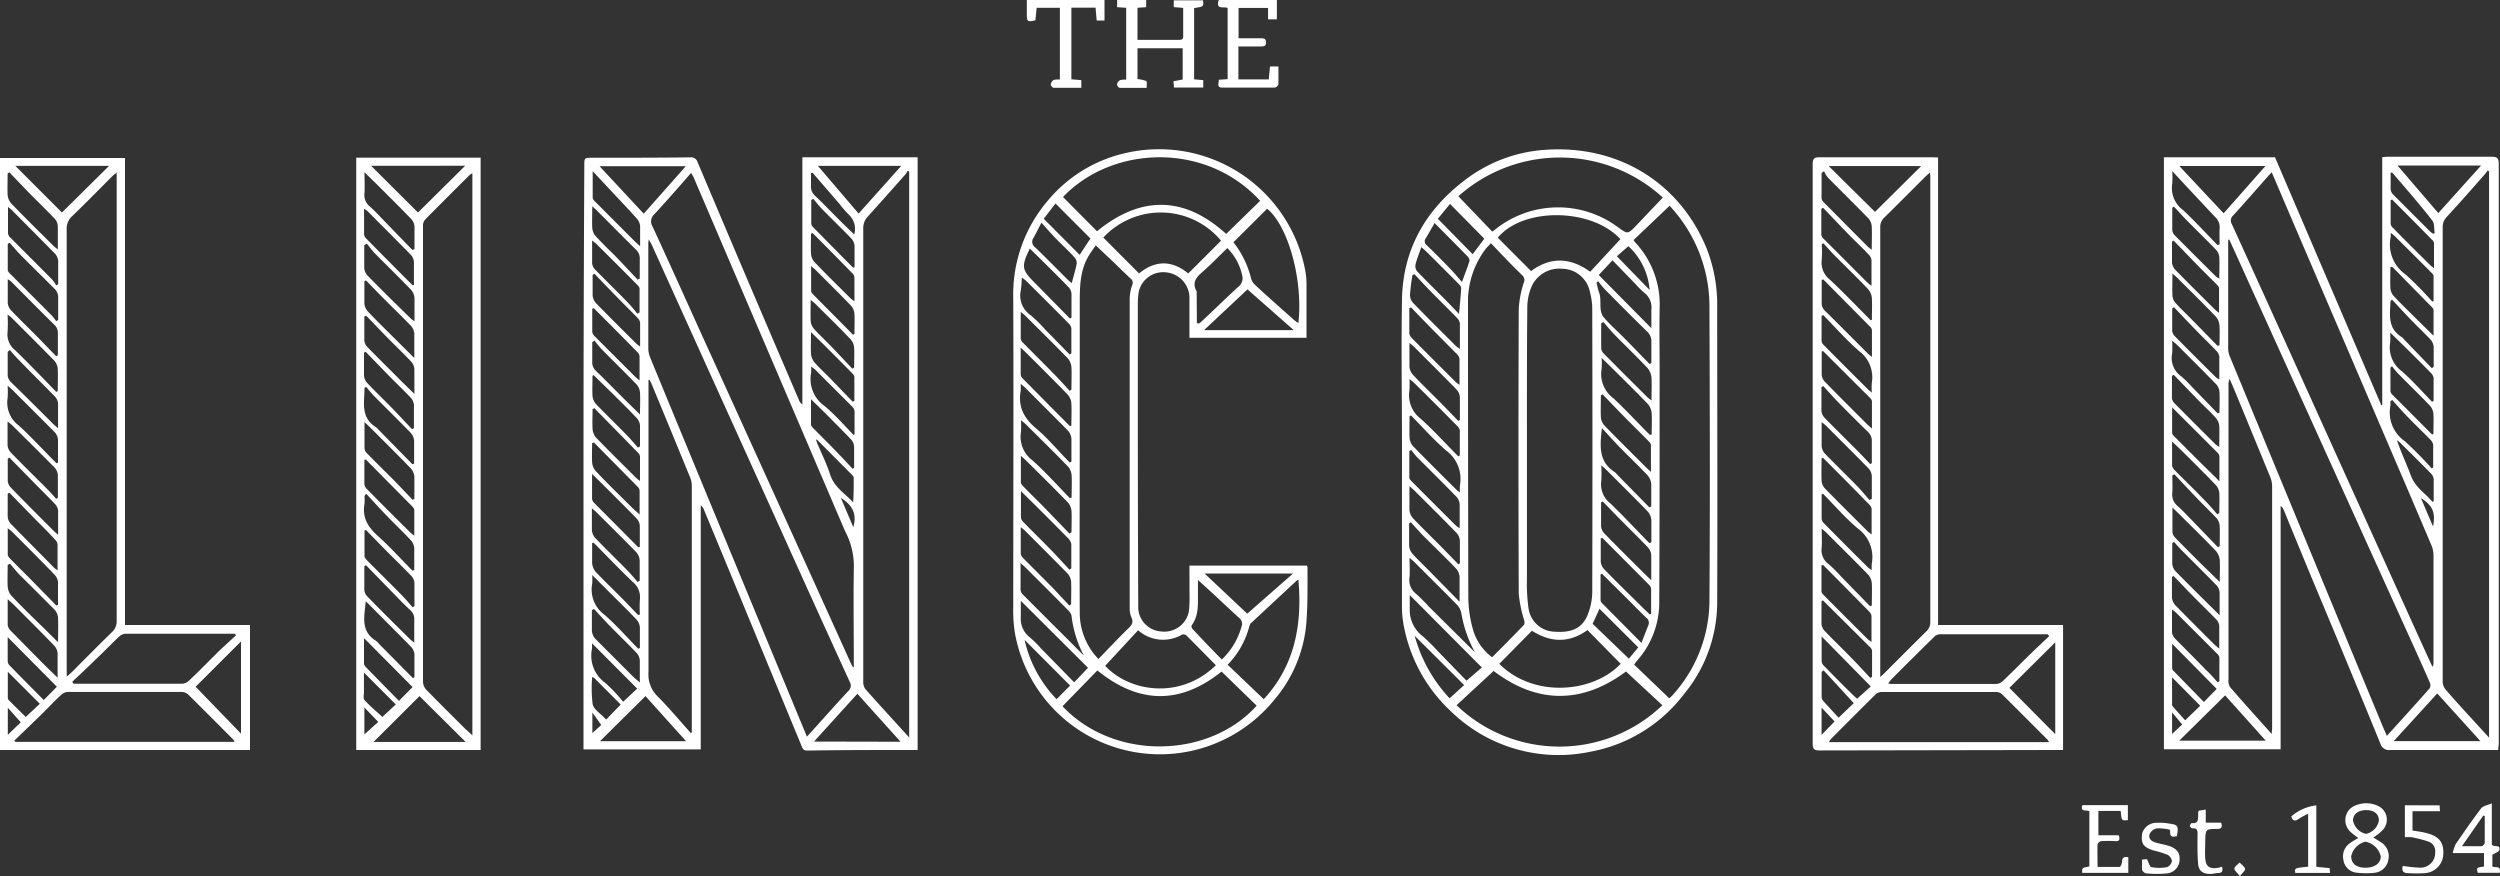
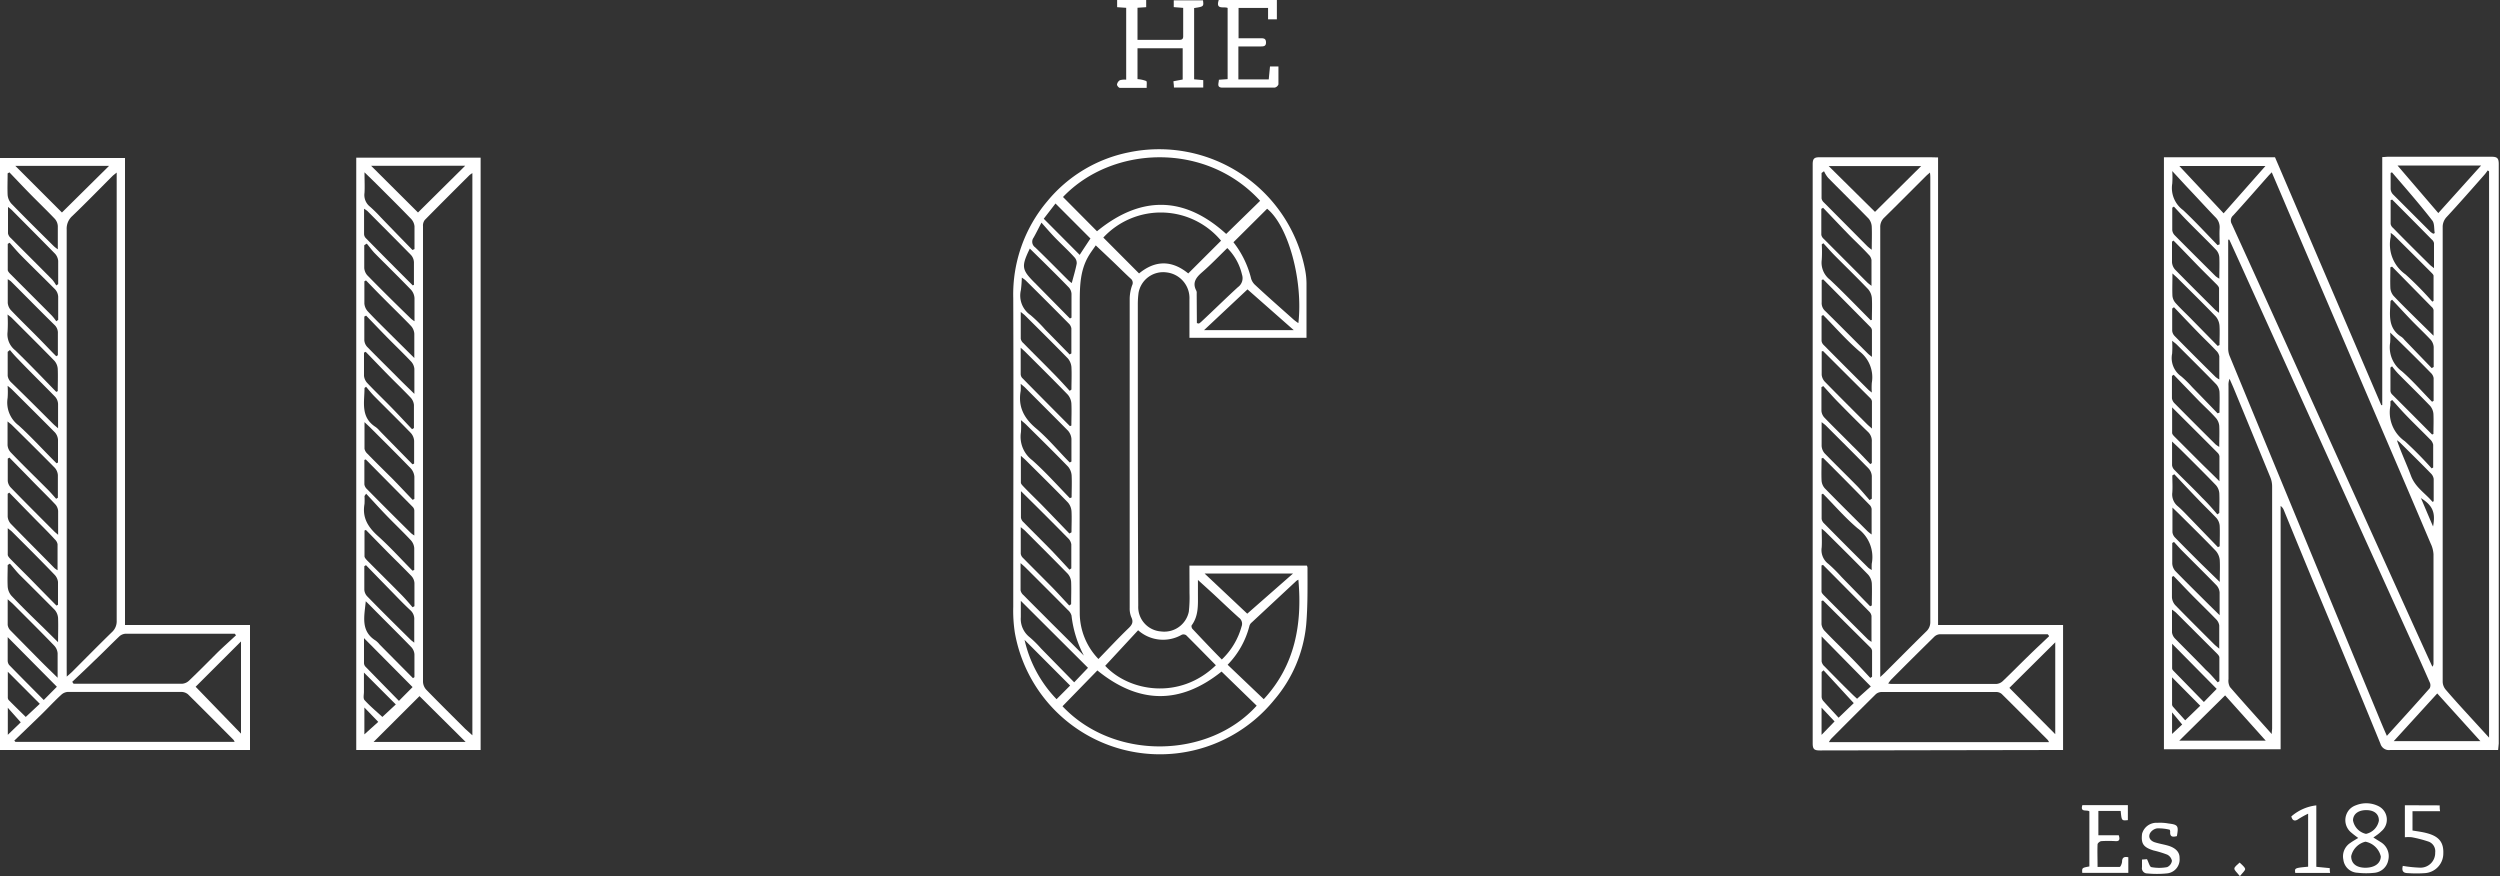
<svg xmlns="http://www.w3.org/2000/svg" viewBox="0 0 400 140.19">
  <rect x="0" y="0" width="400" height="140.19" fill="#333333" stroke="none" />
  <g fill="#fff">
    <path d="m399.7 120h-1.06c-5.4 0-10.81 0-16.21 0a1.41 1.41 0 0 1 -1.56-1q-5.37-13.14-10.87-26.23-2.3-5.55-4.58-11.13a1.48 1.48 0 0 0 -.52-.69v38.93h-18.67v-94.72h17.77l17 39.66h.16v-39.69c.36 0 .64-.05.92-.05h16.58c.89 0 1.14.24 1.14 1.16q0 46.37 0 92.73zm-1.45-92.58-.21-.16c-.15.21-.3.43-.47.63-2 2.27-4 4.55-6.08 6.8a2.31 2.31 0 0 0 -.66 1.69v29.91q0 21.4 0 42.81a2.05 2.05 0 0 0 .49 1.25c1.24 1.45 2.53 2.86 3.82 4.27l3.11 3.4zm-41.56 10.93h-.18v.53 16.89a3.18 3.18 0 0 0 .24 1.21q11.76 28.51 23.56 57c.5 1.22 1 2.43 1.59 3.76 2.37-2.62 4.64-5.1 6.86-7.63a1.08 1.08 0 0 0 0-.93c-1.16-2.65-2.35-5.29-3.55-7.92l-25.47-56.19q-1.51-3.36-3.05-6.72zm6.79-10.78c-.26.27-.45.46-.62.66-1.84 2.07-3.66 4.17-5.53 6.22a1.09 1.09 0 0 0 -.24 1.4q5.3 11.61 10.54 23.24l19 42c.85 1.86 1.69 3.73 2.55 5.58a.75.75 0 0 0 .18-.52c0-5.82 0-11.65 0-17.47a4.57 4.57 0 0 0 -.45-1.71q-3.21-7.58-6.47-15.15l-16.44-38.34c-.82-1.94-1.65-3.88-2.52-5.91zm0 89.9c0-.48.06-.71.06-.94q0-19.35 0-38.71a3.84 3.84 0 0 0 -.29-1.46q-2.87-7-5.76-14c-.24-.59-.51-1.17-.76-1.75a2.57 2.57 0 0 0 -.17 1.1v46.94a2.08 2.08 0 0 0 .23 1.27c2.16 2.49 4.36 4.92 6.71 7.55zm-7.7-83.34 6.69-7.57h-13.78zm-7.1 84.38h13.84l-6.5-7.25zm48.18.07-6.9-7.63-6.96 7.63zm.11-92.09h-13.36l6.52 7.6zm-42.1 61.06.28-.15c0-1.09.05-2.19 0-3.28a2.19 2.19 0 0 0 -.52-1.24c-.95-1-2-2-2.95-3-1.28-1.32-2.53-2.67-3.79-4l-.32.19c0 .91.06 1.83 0 2.73a2.42 2.42 0 0 0 .87 2.19c.79.68 1.49 1.46 2.23 2.21zm.29 5.52c0-1.34.06-2.4 0-3.46a2.63 2.63 0 0 0 -.62-1.46c-1.84-1.92-3.74-3.78-5.62-5.65-.39-.39-.78-.76-1.33-1.29v3.93a1.46 1.46 0 0 0 .41.86c1.37 1.41 2.77 2.8 4.16 4.19l3 2.92zm-7.33-6.36-.27.17v3.29a2 2 0 0 0 .47 1.17c1.83 1.88 3.7 3.72 5.56 5.57l1.55 1.52c0-1.39 0-2.51 0-3.63a1.91 1.91 0 0 0 -.5-1.15c-1.83-1.88-3.7-3.72-5.55-5.58-.43-.44-.83-.9-1.25-1.36zm0-37.55-.28.21v3.57a1.39 1.39 0 0 0 .4.83q3.25 3.3 6.57 6.57a4.35 4.35 0 0 0 .57.38c0-1.34 0-2.52 0-3.71a1.65 1.65 0 0 0 -.49-.89c-.93-1-1.9-1.9-2.83-2.86-1.32-1.35-2.62-2.73-3.93-4.1zm7-9.94.31-.13c0-.85-.05-1.7 0-2.55a2.23 2.23 0 0 0 -.71-1.82c-1.53-1.59-3-3.21-4.53-4.82l-2.34-2.53a14.87 14.87 0 0 1 0 2 4.38 4.38 0 0 0 1.74 4.25c1.91 1.79 3.7 3.74 5.51 5.6zm0 26.91.29-.11c0-1.11.05-2.22 0-3.32a2.09 2.09 0 0 0 -.54-1.23c-2.08-2.14-4.2-4.24-6.31-6.35-.18-.18-.38-.31-.73-.6a15.47 15.47 0 0 1 0 2.06 3.57 3.57 0 0 0 1.46 3.64 17.13 17.13 0 0 1 1.72 1.69q2.05 2.1 4.09 4.22zm-7-33.08-.27.18v3.58a1.38 1.38 0 0 0 .4.84c2.17 2.2 4.37 4.38 6.57 6.57a4.92 4.92 0 0 0 .56.37c0-1.24.05-2.34 0-3.44a2 2 0 0 0 -.49-1.15c-1.49-1.55-3-3-4.54-4.57-.78-.78-1.5-1.59-2.24-2.38zm7 22.3.29-.14c0-1 .06-2.06 0-3.09a2.58 2.58 0 0 0 -.59-1.47c-2-2.08-4.07-4.1-6.12-6.15-.21-.21-.45-.41-.82-.75 0 1.34-.05 2.47 0 3.59a2 2 0 0 0 .5 1.14c.73.82 1.54 1.57 2.32 2.36zm-7.29 9.83v4.08c0 .22.24.46.42.64q2 2 4 4c1 1 2 1.94 3.15 3.1 0-1.52 0-2.76 0-4a1 1 0 0 0 -.28-.54c-2.36-2.37-4.73-4.73-7.3-7.29zm7.26 44 .3-.18c0-1.27 0-2.53 0-3.8 0-.23-.23-.48-.41-.66l-6.55-6.54a6.62 6.62 0 0 0 -.62-.46v3.65a1.73 1.73 0 0 0 .51 1c1.62 1.66 3.29 3.29 4.92 5 .66.58 1.24 1.28 1.86 1.96zm-7.06-17-.23.12v3.27a2.08 2.08 0 0 0 .51 1.23c2.06 2.12 4.16 4.2 6.24 6.28.21.21.45.39.82.71 0-1.4 0-2.57 0-3.72a1.75 1.75 0 0 0 -.52-1c-1.18-1.22-2.4-2.4-3.6-3.61s-2.13-2.22-3.21-3.32zm.05-32.22-.28.19v3.57a1.4 1.4 0 0 0 .43.82q3.27 3.31 6.57 6.58a4.35 4.35 0 0 0 .57.38c0-1.22.05-2.29 0-3.36a2.22 2.22 0 0 0 -.51-1.23c-.88-1-1.85-1.86-2.77-2.8zm0-21.48-.27.18v3.31a2 2 0 0 0 .48 1.15c2.13 2.18 4.29 4.32 6.45 6.47a6.8 6.8 0 0 0 .6.46c0-1.42 0-2.66 0-3.9 0-.25-.26-.52-.46-.72-1-1-1.95-1.93-2.91-2.91-1.31-1.35-2.6-2.7-3.89-4zm6.94 43.84.36-.24c0-1.05.05-2.11 0-3.16a2.19 2.19 0 0 0 -.56-1.31c-1.82-1.89-3.68-3.73-5.54-5.58-.43-.42-.87-.83-1.46-1.39v3.8a1.29 1.29 0 0 0 .38.75c1.46 1.49 3 2.94 4.41 4.43.86.83 1.68 1.76 2.44 2.66zm28-50.37-.23.06v3.81a1.09 1.09 0 0 0 .39.65c1.95 2 3.9 3.93 5.87 5.88.16.16.35.29.68.56 0-1.44 0-2.7 0-4a1 1 0 0 0 -.36-.59q-3.16-3.21-6.35-6.4zm0 10.71-.27.11c0 1.11-.05 2.24 0 3.35a2.19 2.19 0 0 0 .52 1.23c1.14 1.21 2.33 2.37 3.52 3.55l2.87 2.82c0-1.53 0-2.82 0-4.11a.89.89 0 0 0 -.32-.52zm6.39 5.63.25-.15c0-1.32 0-2.64 0-4 0-.21-.28-.44-.46-.63q-2.9-2.91-5.82-5.8a6.41 6.41 0 0 0 -.58-.45 4.63 4.63 0 0 1 0 .65 5.85 5.85 0 0 0 2.38 6 52.36 52.36 0 0 1 4.27 4.34zm0 16 .26-.16c0-1.22 0-2.43 0-3.64a1.46 1.46 0 0 0 -.45-.83q-2.13-2.18-4.3-4.3c-.68-.68-1.37-1.34-2.2-2.15a13.51 13.51 0 0 1 0 1.57 4.75 4.75 0 0 0 1.89 4.64c1.71 1.5 3.22 3.24 4.82 4.87zm-.09 10.67.28-.16c0-1.21 0-2.43 0-3.64a1.59 1.59 0 0 0 -.52-.88c-1.25-1.28-2.54-2.51-3.78-3.8-.78-.8-1.51-1.65-2.26-2.48l-.28.2v.68a5.61 5.61 0 0 0 2.3 5.71 59.29 59.29 0 0 1 4.31 4.37zm.05-16.06.31-.19c0-1.06 0-2.13 0-3.19a2 2 0 0 0 -.49-1.17c-1-1.07-2.07-2.06-3.08-3.11s-2.06-2.19-3.09-3.29l-.25.21c-.08 2.12-.52 4.34 1.78 5.76a2.29 2.29 0 0 1 .44.44zm0 10.65.27-.12c0-1.06.05-2.12 0-3.18a2.27 2.27 0 0 0 -.53-1.31c-1.69-1.76-3.44-3.46-5.15-5.19a14.58 14.58 0 0 1 -.94-1.14l-.26.2v3.73a.92.92 0 0 0 .24.54q3.22 3.21 6.42 6.44zm-41.54 33.45v3.94a.62.62 0 0 0 .2.38l4.88 5 2.05-2.1zm41.63-22.69.22-.11c0-1.19 0-2.38 0-3.57a1.54 1.54 0 0 0 -.46-.89c-1.62-1.66-3.28-3.29-4.93-4.93a4.49 4.49 0 0 0 -.49-.37c.68 2 1.54 3.79 2.24 5.67s2.25 2.76 3.42 4.15zm-6.48-52.72-.19.08v2.59a1.41 1.41 0 0 0 .38.84q3 3 6 6a3.52 3.52 0 0 0 .45.3l.23-.11c-.14-.7 0-1.59-.45-2.08-2.05-2.64-4.25-5.14-6.42-7.67zm-35.16 80.78v4.35a.62.62 0 0 0 .18.39c.64.73 1.3 1.45 1.92 2.14l2.41-2.33zm0 9.06 1.62-1.51-1.62-1.94zm39.83-37.71c.66 1.54 1.27 3 1.93 4.52.42-2.24-.05-3.36-1.98-4.57z" />
-     <path d="m112.12 119.9h-18.76v-44.09q0-24.63.13-49.28c0-1.28 0-1.28 1.25-1.29 5.22 0 10.45 0 15.68-.06a1.08 1.08 0 0 1 1.19.75q6.28 14.88 12.64 29.73l3.58 8.34a1.51 1.51 0 0 0 .55.72v-39.56h18.44v94.84c-.34 0-.63 0-.92 0-5.58 0-11.17 0-16.75.09-.56 0-.71-.26-.87-.66l-10.21-24.75q-2.73-6.6-5.47-13.2a1.3 1.3 0 0 0 -.48-.61zm33.35-1.85v-90.58l-.23-.16a4.67 4.67 0 0 1 -.38.6c-2 2.25-4 4.51-6 6.73a2.62 2.62 0 0 0 -.74 1.9q0 24.68 0 49.35v23.11a2 2 0 0 0 .33 1.24c2.27 2.56 4.6 5.09 7.07 7.81zm-16.36-.18c2.29-2.53 4.42-4.94 6.61-7.3a1.14 1.14 0 0 0 .24-1.47q-5.6-12.25-11.12-24.52-10.3-22.74-20.59-45.48c-.1-.21-.23-.41-.46-.82 0 .38-.06.49-.06.6q0 8.46 0 16.93a4.14 4.14 0 0 0 .33 1.47q3.2 7.78 6.41 15.54 8.05 19.47 16.1 38.92zm7.35-11.14h.15c0-.19 0-.39 0-.59 0-5-.08-10 0-15a12 12 0 0 0 -1.28-5.93c-.13-.24-.23-.49-.34-.74l-24-56.07c-.1-.22-.24-.43-.41-.73-2 2.27-3.89 4.46-5.86 6.58a1.55 1.55 0 0 0 -.31 2c2.63 5.69 5.2 11.41 7.78 17.12q11.99 26.31 23.89 52.63c.11.25.25.49.38.74zm-26 10.54.23-.06v-39.47a3.45 3.45 0 0 0 -.25-1.3q-3.1-7.57-6.24-15.14a5.54 5.54 0 0 0 -.3-.53h-.14v1.06q0 22.84 0 45.69a4.87 4.87 0 0 0 1.39 3.83c1.86 1.86 3.56 3.91 5.33 5.88zm33.63 1.41-6.91-7.68-6.94 7.65zm-41.09-84.49 6.73-7.6h-13.81zm.28 77.19-7.28 7.21h13.77zm40.92-84.84h-13.34l6.52 7.63zm-49.44 6.46c0 1.32-.05 2.39 0 3.45a2.22 2.22 0 0 0 .54 1.32c1 1.08 2 2.07 3.07 3.11 1.23 1.28 2.44 2.58 3.66 3.87l.33-.18c0-1 0-2.05 0-3.07a1.89 1.89 0 0 0 -.63-1.58c-2.1-2.07-4.17-4.17-6.25-6.25-.15-.16-.35-.31-.72-.67zm.38 21.48-.38.27v3.1a1.86 1.86 0 0 0 .67 1.56c1.45 1.41 2.87 2.86 4.3 4.29l2.67 2.62c0-1.35.06-2.42 0-3.48a2.24 2.24 0 0 0 -.54-1.32c-1.86-1.93-3.78-3.8-5.66-5.71a13.46 13.46 0 0 1 -1.06-1.3zm7 33.09.23-.07c0-1.12 0-2.24 0-3.36a1.93 1.93 0 0 0 -.49-1.16c-1.87-1.92-3.78-3.81-5.67-5.7l-1.48-1.45v4a1.06 1.06 0 0 0 .31.61q3.55 3.56 7.12 7.16zm-7.14 9.88-.3.18v3.26a2.22 2.22 0 0 0 .54 1.31l6 6c.32.31.66.6 1.13 1 0-1.33 0-2.43 0-3.53a2 2 0 0 0 -.48-1.16c-1.39-1.47-2.85-2.87-4.27-4.32-.89-.91-1.73-1.85-2.6-2.78zm-.3-16.13v3.45a2.17 2.17 0 0 0 .54 1.31c1.67 1.74 3.4 3.42 5.1 5.14.59.6 1.12 1.26 1.68 1.9l.33-.19c0-1.09 0-2.18 0-3.26a2.23 2.23 0 0 0 -.55-1.32c-2.09-2.15-4.24-4.26-6.37-6.39-.18-.17-.37-.33-.73-.64zm7.42 22.49.26-.14c0-1.1 0-2.2 0-3.29a2.17 2.17 0 0 0 -.53-1.24c-1.34-1.41-2.72-2.77-4.1-4.14-.93-.94-1.88-1.86-3-3a8.78 8.78 0 0 1 0 1.39 5 5 0 0 0 2 5c1.89 1.66 3.6 3.61 5.39 5.42zm-7.12-17.01-.26.11v3.19a2.46 2.46 0 0 0 .57 1.39c1.35 1.43 2.77 2.79 4.16 4.19.89.89 1.76 1.83 2.65 2.74l.26-.12a20.63 20.63 0 0 1 0-2.36 3.12 3.12 0 0 0 -1.13-2.82c-2.15-2.05-4.21-4.21-6.3-6.32zm0-37.49-.24.09v3.72a1.28 1.28 0 0 0 .44.73q3.23 3.24 6.46 6.45a8.44 8.44 0 0 0 .67.56c0-1.4 0-2.61 0-3.83a1 1 0 0 0 -.29-.63q-3.48-3.55-7.04-7.09zm0 21.51-.26.07c0 1-.06 2.07 0 3.09a2.4 2.4 0 0 0 .58 1.39c1.88 2 3.81 3.86 5.73 5.77.36.36.75.69 1.29 1.19 0-1.43 0-2.62 0-3.81a1.05 1.05 0 0 0 -.29-.62q-3.51-3.54-7-7.08zm-.26-32.37v3.69a1.67 1.67 0 0 0 .49 1c1.71 1.75 3.46 3.45 5.16 5.2.58.58 1.08 1.24 1.61 1.86l.33-.22c0-1.26 0-2.53 0-3.79 0-.23-.23-.48-.41-.66q-3.27-3.3-6.57-6.57c-.14-.13-.3-.23-.61-.49zm.26 21.55-.2.13c0 1.07-.06 2.15 0 3.21a2.31 2.31 0 0 0 .56 1.31c1.59 1.65 3.24 3.24 4.84 4.88.66.67 1.26 1.39 1.88 2.09l.32-.2c0-1.12 0-2.24 0-3.35a2 2 0 0 0 -.5-1.16c-1.33-1.4-2.71-2.76-4.08-4.12l-2.82-2.74zm.1 5.31-.29.15c0 1.07-.06 2.13 0 3.19a2.47 2.47 0 0 0 .58 1.39c2.09 2.16 4.24 4.27 6.37 6.4a8 8 0 0 0 .64.51c0-1.41 0-2.65 0-3.89a.93.93 0 0 0 -.25-.55q-3.51-3.6-7.05-7.19zm0-21.5-.28.17v3.28a2.11 2.11 0 0 0 .53 1.23c2.12 2.18 4.28 4.32 6.43 6.46a5.16 5.16 0 0 0 .64.49c0-1.38 0-2.6 0-3.81a1.44 1.44 0 0 0 -.45-.81c-.78-.82-1.6-1.6-2.39-2.41-1.5-1.53-3-3.07-4.46-4.6zm-.27-16.42v4.24c0 .25.28.52.48.72q3.15 3.16 6.31 6.32c.2.2.42.38.8.72 0-1.23 0-2.23 0-3.23a2.13 2.13 0 0 0 -.5-1.16c-1.41-1.57-2.87-3.1-4.31-4.64zm35.2 9.9-.27.1c0 1.06-.05 2.13 0 3.18a2.3 2.3 0 0 0 .53 1.33c1.9 2 3.86 3.9 5.81 5.84a5.41 5.41 0 0 0 .61.46c0-1.35 0-2.54 0-3.73a1 1 0 0 0 -.23-.63q-3.21-3.3-6.46-6.55zm6.48 32.32.22-.12c0-1.22 0-2.44 0-3.66a1.26 1.26 0 0 0 -.36-.75q-3-3-5.94-5.94a6.42 6.42 0 0 0 -.65-.48 6.14 6.14 0 0 1 0 1 5.27 5.27 0 0 0 2.18 5.32c1.64 1.38 3.06 3 4.58 4.58zm-6.75-16.46c0 1.33-.06 2.39 0 3.44a2.49 2.49 0 0 0 .57 1.4c.8.92 1.71 1.74 2.56 2.61l3.56 3.69.25-.16c0-1.26 0-2.53 0-3.8 0-.25-.26-.52-.46-.72q-1.87-1.9-3.77-3.8c-.83-.84-1.68-1.65-2.71-2.67zm0 10.76v4c0 .24.27.51.47.71 1.34 1.36 2.7 2.7 4 4.06.74.76 1.45 1.54 2.18 2.31l.25-.14c0-1.12 0-2.24 0-3.36a1.9 1.9 0 0 0 -.47-1.15c-1.31-1.39-2.67-2.73-4-4.08-.75-.75-1.51-1.48-2.44-2.4zm6.72-10.34.23-.14c0-1.07.06-2.15 0-3.2a2.17 2.17 0 0 0 -.54-1.31c-1.86-1.94-3.77-3.82-5.67-5.72-.18-.18-.38-.33-.72-.63v4c0 .24.29.51.49.71.89.92 1.81 1.82 2.71 2.73q1.76 1.77 3.5 3.55zm0-10.74.25-.1c0-1.12 0-2.25 0-3.37a2 2 0 0 0 -.47-1.15c-1.53-1.59-3.12-3.12-4.66-4.69-.54-.54-1-1.15-1.49-1.72l-.31.21v3.8a.94.94 0 0 0 .3.54q3.18 3.24 6.39 6.47zm-6.77 5.17c0 1.24-.05 2.31 0 3.36a2.25 2.25 0 0 0 .51 1.24c.84.93 1.76 1.78 2.63 2.68 1.19 1.23 2.36 2.48 3.53 3.72l.28-.19c0-1.06.06-2.13 0-3.18a2.28 2.28 0 0 0 -.54-1.31c-1.88-2-3.81-3.85-5.73-5.77a8.51 8.51 0 0 0 -.68-.55zm-35 54.91a4.92 4.92 0 0 1 0 .94 5.35 5.35 0 0 0 2.16 5.43 26.15 26.15 0 0 1 2.83 3l2.25-2.1zm36-32.62-.14.09c.09.24.16.49.26.72.69 1.61 1.48 3.2 2 4.86.67 2 2.34 3 3.67 4.39.1-1.33.1-2.62.09-3.92a.62.62 0 0 0 -.2-.38c-1.91-1.92-3.81-3.84-5.73-5.76zm-.71-42.66-.24.09v2a1.9 1.9 0 0 0 .69 1.64c1.32 1.26 2.57 2.56 3.86 3.85.75.75 1.52 1.49 2.36 2.3a3.09 3.09 0 0 0 -.85-3.15 18.47 18.47 0 0 1 -1.52-1.76zm-33 87.49 2.31-2.4-4.24-4.25a1.84 1.84 0 0 0 -.32-.14 20.42 20.42 0 0 0 .08 4.37c.2.83 1.24 1.46 1.9 2.17a1.57 1.57 0 0 0 .27.25zm39.53-30.77c.63-2.18-.21-3.57-2-4.69zm-41.75 32.94 1.42-1.29-1.42-2z" />
-     <path d="m224.32 72.25c0-8.15-.14-16.3 0-24.45.18-7.85 3.7-14.1 9.89-18.85a23.66 23.66 0 0 1 12-4.89c12-1.25 22.29 4.73 26.79 15.54a24.67 24.67 0 0 1 1.75 9.59c0 15.83.06 31.65 0 47.48a23.14 23.14 0 0 1 -5.31 14.39 24.36 24.36 0 0 1 -15.05 9.23 24.69 24.69 0 0 1 -22.33-6.56 25 25 0 0 1 -7.51-13.91 16 16 0 0 1 -.24-2.93q0-12.31.01-24.64zm42.83-39.34-5.78 5.5a2.75 2.75 0 0 0 .23.33 14.56 14.56 0 0 1 3.94 10.62c-.06 3.43 0 6.86 0 10.3 0 12.18 0 24.35-.06 36.53a14 14 0 0 1 -3.55 9.52c-.15.17-.27.36-.47.63l5.63 5.39a5.9 5.9 0 0 0 .51-.49 22.63 22.63 0 0 0 5.91-14.92c.11-15.88.06-31.76 0-47.64a23.54 23.54 0 0 0 -6.39-15.77zm-22.84 39.23v20.61a27.47 27.47 0 0 0 .25 4.54 4.32 4.32 0 0 0 4.14 3.78c2.91.22 4.62-.65 5.44-3a10.11 10.11 0 0 0 .62-3.31q.06-22.67 0-45.34a10.25 10.25 0 0 0 -.36-2.64 4.6 4.6 0 0 0 -4.5-3.78 4.84 4.84 0 0 0 -5 3.24 8.53 8.53 0 0 0 -.53 2.87c-.08 7.68-.06 15.36-.06 23.03zm-5.76-33.23c-.38.42-.64.66-.85.93a13.93 13.93 0 0 0 -2.82 8.7q0 23.55.05 47.1a19.55 19.55 0 0 0 .7 4.92 8.38 8.38 0 0 0 3.11 4.6c1.72-1.74 3.43-3.44 5.09-5.18.15-.16.09-.58 0-.86a20.65 20.65 0 0 1 -.83-4.12q-.09-22.78 0-45.58a16.43 16.43 0 0 1 .8-4.18 1 1 0 0 0 -.22-1.17c-.77-.76-1.53-1.51-2.28-2.28s-1.8-1.88-2.75-2.88zm-5.5 73.93a23.8 23.8 0 0 0 32.93 0l-5.82-5.4c-7 5.22-14.23 5.21-21.18-.09zm33-81.23a24.38 24.38 0 0 0 -32.71-.21l5.42 5.65.23-.14a16.08 16.08 0 0 1 19.91-.54c1.54 1.11 1.54 1.12 2.89-.28zm-26.17 74.6c5.5 5.51 15 4.68 19.43 0l-5.32-5.4c-2.94 2.13-5.91 2-8.88.11l-5.22 5.29zm19.38-67.94c-4.55-5-15.55-5.16-19.61-.24l5.32 5.34c3.09-2.28 6.23-2.22 9.46.11zm-33.7 56.94v2.27a5.25 5.25 0 0 0 2.08 4.32 32.09 32.09 0 0 1 2.42 2.39l4.58 4.72 2.46-2.11zm10.44 9.17a19.65 19.65 0 0 1 -2.17-6.18 2.7 2.7 0 0 0 -.66-1.38c-2.25-2.3-4.54-4.56-6.81-6.83-.22-.22-.45-.41-.83-.74 0 1.18.07 2.14 0 3.08a2.75 2.75 0 0 0 1.03 2.67 25.85 25.85 0 0 1 2 2zm-10.23-32.38-.28.17v4.24c0 .22.24.47.42.65q3.52 3.54 7.07 7.07a4.35 4.35 0 0 0 .57.38c0-1.37 0-2.58 0-3.8a2 2 0 0 0 -.52-1.23c-2.09-2.15-4.24-4.27-6.36-6.4-.32-.34-.59-.72-.88-1.08zm38.16-13.77.29-.14c0-1.12 0-2.25 0-3.37a2.07 2.07 0 0 0 -.67-1.66c-2.29-2.23-4.54-4.5-6.78-6.77a14.66 14.66 0 0 1 -1.06-1.3l-.25.22a11 11 0 0 0 .37 1.53c.54 1.33-.18 2.93.82 4.09s2.06 2.08 3.09 3.12c1.41 1.42 2.8 2.86 4.19 4.29zm-7.42-6.7-.32.23v4a1.4 1.4 0 0 0 .43.83q3.47 3.5 7 7a5.61 5.61 0 0 0 .62.47c0-1.32.06-2.48 0-3.63a2.78 2.78 0 0 0 -.64-1.55c-1.72-1.82-3.53-3.55-5.28-5.34-.62-.64-1.18-1.33-1.76-2zm-.11 28.73-.23.13v3.75a1.86 1.86 0 0 0 .48 1.16c2.2 2.26 4.45 4.48 6.69 6.71.22.22.45.44.86.82 0-1.49 0-2.73 0-4a2.07 2.07 0 0 0 -.53-1.24c-1.26-1.34-2.6-2.62-3.9-3.94-1.13-1.14-2.24-2.29-3.36-3.44zm7.51 6.64.31-.13c0-1.19 0-2.37 0-3.55a2.41 2.41 0 0 0 -.59-1.39c-2.18-2.25-4.42-4.45-6.63-6.67-.21-.21-.45-.4-.8-.71a21 21 0 0 1 0 2.54 3.84 3.84 0 0 0 1.47 3.56c2.12 2.05 4.15 4.24 6.24 6.36zm0-5.71.29-.18c0-1.18 0-2.37 0-3.55a2.46 2.46 0 0 0 -.57-1.39c-1.45-1.54-3-3-4.47-4.51-.92-.94-1.8-1.93-2.85-3.06-.33 2.86-.56 5.34 2 7a3.42 3.42 0 0 1 .57.57zm-7.55 4.87-.24.07v3.72a2 2 0 0 0 .48 1.15c1.64 1.7 3.32 3.35 5 5 .77.77 1.55 1.53 2.33 2.29l.25-.08c0-1.33 0-2.67 0-4a1.05 1.05 0 0 0 -.31-.62q-3.73-3.75-7.49-7.52zm-30.59-2.51-.31.18v3.56a2.22 2.22 0 0 0 .54 1.32c.91 1 1.92 1.95 2.88 2.93l4.65 4.74c0-1.53 0-2.77 0-4a2.23 2.23 0 0 0 -.53-1.28c-1.63-1.7-3.32-3.34-5-5-.77-.77-1.5-1.6-2.24-2.4zm30.66-20.45-.29.16c0 1.16-.05 2.32 0 3.47a2.22 2.22 0 0 0 .53 1.31c2.2 2.27 4.45 4.48 6.68 6.72l.8.75c0-1.62 0-3 0-4.33 0-.24-.29-.5-.49-.71-1.23-1.25-2.49-2.48-3.72-3.73s-2.35-2.43-3.52-3.64zm-23.11 27.17.26-.12c0-1.21 0-2.42 0-3.62a2 2 0 0 0 -.51-1.24c-2.22-2.29-4.49-4.53-6.75-6.79-.2-.2-.42-.37-.81-.71v3.81a2.25 2.25 0 0 0 .56 1.31c1.52 1.6 3.11 3.13 4.66 4.7.87.88 1.73 1.77 2.59 2.66zm0-22.93.26-.13c0-1.21 0-2.42 0-3.62a2 2 0 0 0 -.51-1.24c-2.22-2.28-4.49-4.53-6.75-6.79-.2-.2-.42-.37-.81-.71v3.81a2.25 2.25 0 0 0 .56 1.31c1.52 1.6 3.11 3.13 4.66 4.7.87.88 1.73 1.78 2.59 2.67zm-7.56-18.16-.27.15v4a1.35 1.35 0 0 0 .45.81q3.51 3.54 7 7a4.83 4.83 0 0 0 .58.43c0-1.49 0-2.83 0-4.16a1.42 1.42 0 0 0 -.47-.81c-1.26-1.28-2.53-2.54-3.78-3.81s-2.37-2.43-3.54-3.65zm.54-5.3-.3.12a30.47 30.47 0 0 0 -.4 3.15 1.89 1.89 0 0 0 .48 1.3c2.26 2.33 4.57 4.62 6.87 6.91a5.73 5.73 0 0 0 .63.47c0-1.47 0-2.77 0-4.08a1.5 1.5 0 0 0 -.47-.89c-1.39-1.44-2.82-2.83-4.22-4.26-.88-.89-1.71-1.81-2.57-2.72zm7 29.12.27-.12c0-1.33 0-2.66 0-4a1.27 1.27 0 0 0 -.43-.74q-3.48-3.53-7-7a7.36 7.36 0 0 0 -.63-.47 12.83 12.83 0 0 1 0 1.77 4.76 4.76 0 0 0 1.8 4.56c2.11 1.88 4 4 6 6zm30.7-3.4.27-.1c0-1.12.06-2.25 0-3.37a2.59 2.59 0 0 0 -.6-1.47c-1.73-1.81-3.53-3.57-5.3-5.33-.64-.64-1.3-1.27-2.11-2.07a12.22 12.22 0 0 1 0 1.74 4.84 4.84 0 0 0 1.9 4.74c1.98 1.83 3.84 3.89 5.84 5.86zm-38.21-3.14-.26.12c0 1.16-.05 2.32 0 3.47a2.27 2.27 0 0 0 .53 1.31c2.27 2.32 4.58 4.62 6.88 6.91.15.15.33.27.65.53a10.84 10.84 0 0 1 0-1.15 5.66 5.66 0 0 0 -2.22-5.58c-2-1.72-3.76-3.73-5.62-5.61zm30.01-22.46 8.42 8.51c0-1.06 0-2 0-3a2.92 2.92 0 0 0 -1.11-2.65 13 13 0 0 1 -1.4-1.38l-3.71-3.83zm6.83 58.88c.41-1.07.74-1.93 1.08-2.78a1 1 0 0 0 -.3-1.26c-1.21-1.15-2.37-2.36-3.56-3.54s-2.35-2.33-3.52-3.49l-.24.08v4.16a.93.93 0 0 0 .31.53c2.01 2.02 4.03 4.06 6.23 6.28zm-29.19-52.65c.14-1.55.28-2.84.35-4.13 0-.23-.24-.52-.44-.71-1.72-1.74-3.45-3.46-5.19-5.19-.2-.2-.42-.37-.75-.66-.35 1-.71 1.9-.94 2.81a1.39 1.39 0 0 0 .29 1.08c1.36 1.43 2.77 2.79 4.15 4.19.81.8 1.6 1.64 2.53 2.61zm-3.92-14.52c-.5.87-.93 1.64-1.38 2.39a.79.79 0 0 0 .15 1.15c1.31 1.25 2.59 2.55 3.85 3.86.59.61 1.12 1.28 1.78 2 .48-1.32.86-2.31 1.19-3.31a.85.85 0 0 0 -.21-.68c-1.74-1.79-3.51-3.56-5.38-5.45zm2.48-3.08-1.95 2.37 5.58 5.67 1.86-2.48zm-5.65 69.1a23.71 23.71 0 0 0 5.59 10l2.32-2.12zm35.77 1.85-6.2-6.18-1.1 2.41 5.8 5.58zm1.82-57.19a10.64 10.64 0 0 0 -3.4-7l-1.84 1.61z" />
    <path d="m190.31 90.5h18.79a.92.92 0 0 1 .1.32c0 3.05.05 6.11-.21 9.14a21.68 21.68 0 0 1 -5.13 12.04 23.57 23.57 0 0 1 -41.48-10.74 23.25 23.25 0 0 1 -.26-4.18c0-16.46.06-32.91 0-49.37a23.09 23.09 0 0 1 5.43-15.49 22.66 22.66 0 0 1 13.09-7.85 23.79 23.79 0 0 1 28.16 18.71 11.89 11.89 0 0 1 .24 2.3v8.67h-18.73c0-2 0-4.11 0-6.16a4.13 4.13 0 0 0 -3.62-4.3 4 4 0 0 0 -4.52 3.26 13.34 13.34 0 0 0 -.12 1.79v17q0 15.63.07 31.27a3.92 3.92 0 0 0 3.64 4.12 4 4 0 0 0 4.45-3.16 20.51 20.51 0 0 0 .11-3c0-1.46-.01-2.87-.01-4.37zm-14.62 15c1.67-1.72 3.24-3.41 4.89-5 .58-.56.79-1 .43-1.75a3.61 3.61 0 0 1 -.26-1.49q0-24.77 0-49.52a6.73 6.73 0 0 1 .39-2.09.86.86 0 0 0 -.24-1.08c-.93-.85-1.81-1.74-2.71-2.6s-1.85-1.75-2.87-2.71c-.4.6-.88 1.21-1.25 1.88-1.23 2.19-1.3 4.62-1.31 7v19.88c0 10-.05 20.07 0 30.1a10.64 10.64 0 0 0 3 7.33zm-5.69 7.5c8.25 8.76 23.41 8.4 31.07-.09l-5.62-5.46q-9.9 7.93-19.87-.18zm5.52-76c7.11-5.82 14.07-5.58 20.67.43l5.43-5.3c-8.7-9.52-23.7-8.85-31.54-.61zm19.85 1.51a12.56 12.56 0 0 0 -18.84-.5l5.72 5.74c2.63-2.17 5.29-2.11 7.87 0zm6.83 73.36c5-5.41 6.18-12 5.54-19.12a1.81 1.81 0 0 0 -.33.2l-7.13 6.64a1.09 1.09 0 0 0 -.36.51 13.72 13.72 0 0 1 -3.5 6.26zm-7.68-5.45c-1.6-1.62-3.16-3.22-4.74-4.79a.78.78 0 0 0 -.68-.08 6 6 0 0 1 -7-.71l-5.27 5.69c3.8 4.1 11.9 5.54 17.71-.09zm2.83-67.66a15.29 15.29 0 0 1 2.84 5.86 2.28 2.28 0 0 0 .66 1c2 1.87 4.11 3.71 6.18 5.56a8.26 8.26 0 0 0 .71.52c.78-6.89-1.64-15.6-5-18.3zm-1.85 66.75a11.5 11.5 0 0 0 3.15-5.27 1.19 1.19 0 0 0 -.41-1.4c-1.36-1.21-2.67-2.47-4-3.71-.8-.74-1.61-1.46-2.57-2.34v2.26c0 1.73.12 3.47-1 5-.08.11 0 .46.14.59 1.52 1.61 3 3.19 4.67 4.87zm-4-53.81.33.07a3.59 3.59 0 0 0 .33-.25c2-1.86 3.91-3.75 5.91-5.58a1.76 1.76 0 0 0 .65-2 8.76 8.76 0 0 0 -2.35-4.25c-1.36 1.32-2.62 2.64-4 3.84-1 .86-1.65 1.69-.95 3a.94.94 0 0 1 .05.44zm15.5 1.12-7.4-6.52-6.95 6.52zm-.11 38.94h-14.16l6.83 6.43zm-43.56 4.37v2.61a3.72 3.72 0 0 0 1.4 3.2 17.55 17.55 0 0 1 1.84 1.82l5.3 5.41 2.21-2.32zm10.11 8.81a18.13 18.13 0 0 1 -2-6.46 1.84 1.84 0 0 0 -.57-.87q-3.41-3.44-6.83-6.84c-.2-.2-.42-.38-.75-.67v4.34a1.38 1.38 0 0 0 .49.8c1.48 1.51 3 3 4.48 4.5q2.63 2.6 5.2 5.2zm-2.28-30.94.27-.15c0-1.21 0-2.43 0-3.63a2.24 2.24 0 0 0 -.55-1.31c-2.28-2.31-4.59-4.6-6.88-6.91-.18-.18-.38-.32-.69-.59a10.5 10.5 0 0 1 0 1.13c-.45 2.53.52 4.37 2.46 6s3.59 3.65 5.39 5.46zm0-11.47.27-.2c0-1.2.06-2.4 0-3.59a2.46 2.46 0 0 0 -.57-1.39c-2.27-2.33-4.59-4.62-6.89-6.91-.16-.15-.34-.28-.65-.53v4.28a1.19 1.19 0 0 0 .43.72c1.5 1.54 3 3 4.54 4.58 1 1 1.91 2 2.87 3.05zm0-5.83.26-.15c0-1.34 0-2.68 0-4a1.38 1.38 0 0 0 -.45-.82q-3.44-3.48-6.9-6.9a5.56 5.56 0 0 0 -.58-.41 18.83 18.83 0 0 1 -.15 2 3.78 3.78 0 0 0 1.55 4 22.55 22.55 0 0 1 2.36 2.33c1.32 1.33 2.62 2.68 3.93 4zm-.08 40.18.3-.21c0-1.19.05-2.38 0-3.57a2.18 2.18 0 0 0 -.55-1.31c-2.25-2.31-4.54-4.58-6.81-6.86-.18-.18-.38-.32-.7-.59v4.26a1.17 1.17 0 0 0 .36.67c1.57 1.59 3.16 3.17 4.73 4.76.91.94 1.79 1.91 2.68 2.86zm.11-28.7.23-.09c0-1.18.06-2.37 0-3.55a2.46 2.46 0 0 0 -.57-1.39c-2.24-2.31-4.53-4.58-6.81-6.85-.19-.19-.4-.36-.73-.67v4.16a1 1 0 0 0 .21.65q3.82 3.88 7.68 7.75zm0 11.52.27-.11c0-1.18.06-2.37 0-3.54a2.46 2.46 0 0 0 -.57-1.39c-2.21-2.28-4.49-4.52-6.75-6.76-.2-.2-.43-.37-.79-.68a13.59 13.59 0 0 1 0 1.94 4.69 4.69 0 0 0 1.83 4.49c2.12 1.89 4 4 6 6.06zm-.08 11.45.3-.21c0-1.29 0-2.57 0-3.84a1.67 1.67 0 0 0 -.54-1c-1.69-1.73-3.4-3.44-5.11-5.14l-2.41-2.38v4.25a1.25 1.25 0 0 0 .42.73c1.5 1.53 3 3 4.54 4.58.95 1 1.87 2 2.8 3zm0-5.79.33-.19c0-1.12.06-2.25 0-3.37a2.39 2.39 0 0 0 -.57-1.4c-2.21-2.28-4.49-4.52-6.75-6.77-.2-.2-.42-.38-.78-.7v4.28c0 .21.24.45.42.64 1 1.06 2.11 2.1 3.15 3.17 1.4 1.44 2.8 2.9 4.2 4.35zm.08-34.4.25-.13c0-1.27 0-2.55 0-3.82a1.68 1.68 0 0 0 -.41-1c-1.35-1.4-2.73-2.76-4.1-4.12l-2.16-2.12c-1.39 2.89-1.31 3.38.79 5.48a3 3 0 0 1 .25.25zm-4.56-15.33c-.52 1-.87 1.71-1.26 2.4a1.09 1.09 0 0 0 .25 1.54c1.81 1.74 3.56 3.53 5.34 5.3a5.3 5.3 0 0 0 .52.42c.29-1.08.59-2.08.79-3.09a1.33 1.33 0 0 0 -.33-1c-1-1.11-2.15-2.15-3.21-3.25-.68-.71-1.31-1.44-2.1-2.33zm7.87 2.56-5.62-5.63-1.88 2.44 5.75 5.78c.54-.84 1.11-1.7 1.7-2.59zm-3.28 71.5-7.29-7.31a20 20 0 0 0 5.12 9.49z" />
    <path d="m20 100h20v20h-40v-94.72h20zm-9.32 8.26c.41-.37.64-.56.85-.76 2.13-2.13 4.24-4.28 6.4-6.38a2.33 2.33 0 0 0 .74-1.81q0-35.23 0-70.49v-1.21c-.34.28-.53.41-.69.57-2.13 2.13-4.23 4.29-6.41 6.38a2.7 2.7 0 0 0 -.9 2.18q0 35.13 0 70.23zm-8.41 10.22.2.22h35.07a1.62 1.62 0 0 0 -.17-.32c-2.42-2.43-4.84-4.87-7.28-7.28a1.68 1.68 0 0 0 -1-.39q-9.14 0-18.26 0a1.68 1.68 0 0 0 -1 .43c-1.11 1-2.15 2.15-3.24 3.21-1.43 1.39-2.86 2.76-4.29 4.14zm9.3-9.37.2.29h.43 16.92a1.79 1.79 0 0 0 1.14-.51c1.56-1.49 3.05-3 4.59-4.54.95-.92 1.94-1.8 2.91-2.7l-.19-.25a3 3 0 0 0 -.42 0c-5.7 0-11.4 0-17.1 0a1.63 1.63 0 0 0 -1 .46c-1.34 1.28-2.63 2.61-4 3.9-1.17 1.15-2.37 2.26-3.55 3.39zm5.88-82.57h-15l7.46 7.46zm13.85 83.34 7.26 7.5v-14.75zm-30.07-14v4.1a1.55 1.55 0 0 0 .45.9q2.51 2.55 5 5.07c.78.78 1.59 1.56 2.54 2.49 0-1.46 0-2.68 0-3.89a2 2 0 0 0 -.52-1.22c-2.19-2.28-4.46-4.52-6.7-6.77-.2-.18-.39-.34-.77-.68zm.36-5.7-.36.22c0 1.15-.06 2.31 0 3.45a2.52 2.52 0 0 0 .6 1.47c1.61 1.71 3.3 3.35 5 5l2.46 2.43c0-1.47.05-2.68 0-3.9a2.25 2.25 0 0 0 -.56-1.3c-1.87-1.88-3.73-3.74-5.63-5.62-.54-.56-1-1.17-1.52-1.75zm7.41-44.51.31-.21c0-1.24 0-2.48 0-3.72a2 2 0 0 0 -.5-1.14c-2.29-2.34-4.61-4.66-6.93-7a6.42 6.42 0 0 0 -.6-.49v4.23a1.27 1.27 0 0 0 .43.73c2.21 2.22 4.43 4.42 6.63 6.65a5.86 5.86 0 0 1 .66.95zm-7.46-6.83-.3.18v4.16c0 .22.23.47.41.65 2.21 2.22 4.43 4.43 6.63 6.65a7.44 7.44 0 0 1 .72.92l.31-.22c0-1.24 0-2.48 0-3.72a1.93 1.93 0 0 0 -.47-1.14c-1.84-1.86-3.72-3.67-5.54-5.52-.61-.62-1.17-1.3-1.76-1.96zm.05 17.16-.36.29v3.83a1.75 1.75 0 0 0 .5 1c2.27 2.2 4.52 4.45 6.77 6.7.2.2.42.38.79.7 0-1.42 0-2.66 0-3.9a1.85 1.85 0 0 0 -.48-1.15c-1.95-2-4-4-5.91-6a18.93 18.93 0 0 1 -1.31-1.47zm7.46 18.13.23-.13c0-1.21 0-2.43 0-3.65a2 2 0 0 0 -.48-1.15c-2.29-2.32-4.6-4.6-6.9-6.9a8.42 8.42 0 0 0 -.68-.57 13.56 13.56 0 0 1 0 1.93 4.58 4.58 0 0 0 1.78 4.42c2.11 1.92 4 4.02 6.05 6.05zm0 22.76.23-.13c0-1.22 0-2.44 0-3.65a2 2 0 0 0 -.51-1.11c-2.27-2.37-4.57-4.65-6.87-6.95-.16-.16-.35-.28-.66-.54v4.23c0 .25.26.52.46.73 1.06 1.08 2.15 2.15 3.21 3.22 1.37 1.41 2.75 2.81 4.12 4.2zm-7.57-18.07-.25.18v3.64a1.92 1.92 0 0 0 .48 1.15c2.33 2.39 4.69 4.75 7 7.1a3.45 3.45 0 0 0 .5.35c0-1.47 0-2.81 0-4.15a1.36 1.36 0 0 0 -.45-.8c-1.07-1.19-2.22-2.29-3.36-3.46-1.31-1.33-2.61-2.67-3.92-4.01zm7.52-16.12.24-.12c0-1.18.05-2.37 0-3.55a2.21 2.21 0 0 0 -.53-1.3c-2.25-2.31-4.54-4.57-6.81-6.85-.17-.17-.37-.3-.69-.56a23.2 23.2 0 0 1 0 2.79 3.24 3.24 0 0 0 1.23 2.94c2.24 2.17 4.4 4.43 6.56 6.65zm0-5.7.26-.17c0-1.16 0-2.32 0-3.47a1.72 1.72 0 0 0 -.53-1.36c-2.36-2.32-4.68-4.68-7-7a5.25 5.25 0 0 0 -.49-.33v3.79a2 2 0 0 0 .49 1.15c1.42 1.49 2.9 2.92 4.34 4.38 1 1.01 1.93 2.01 2.93 3.01zm-7.49-29.42-.29.16c0 1.15-.05 2.3 0 3.44a2.41 2.41 0 0 0 .59 1.39c2.24 2.31 4.53 4.57 6.81 6.83a5.91 5.91 0 0 0 .63.49c0-1.34 0-2.53 0-3.72a1.92 1.92 0 0 0 -.49-1.17c-1.26-1.32-2.59-2.6-3.89-3.92-1.13-1.15-2.24-2.33-3.36-3.5zm7.49 52.22.26-.16c0-1.21 0-2.42 0-3.63a2 2 0 0 0 -.48-1.15c-2.24-2.28-4.51-4.52-6.78-6.76-.19-.2-.42-.36-.79-.67v3.78a1.9 1.9 0 0 0 .49 1.15c1.91 2 3.87 3.89 5.8 5.83.52.51 1 1.07 1.48 1.61zm-7.49-6.58-.27.16v3.55a1.75 1.75 0 0 0 .48 1.07c2.28 2.35 4.61 4.67 6.93 7 .16.16.33.29.65.57 0-1.4 0-2.61 0-3.82a1.77 1.77 0 0 0 -.47-1.07c-1.27-1.34-2.57-2.6-3.83-3.9s-2.33-2.37-3.49-3.56zm7.59 36.66-7.87-7.94v3.71a1.19 1.19 0 0 0 .22.73c1.83 1.88 3.68 3.73 5.55 5.62zm-7.85-2.4v4.1a.7.7 0 0 0 .13.42c.93.94 1.88 1.86 2.74 2.71l2.25-2.1zm0 10.09 2.07-2-2.07-2.33z" />
    <path d="m310.09 25.19v74.81h20v20h-1l-37.91.07c-.89 0-1.15-.19-1.15-1.13q0-46.32 0-92.65c0-.92.25-1.14 1.15-1.13h17.65zm-9.25 83.13c.42-.39.66-.6.88-.83 2.15-2.15 4.29-4.31 6.47-6.45a2 2 0 0 0 .66-1.55q0-35.46 0-70.93c0-.28 0-.54-.06-.95-.28.25-.44.37-.59.52-2.24 2.23-4.47 4.48-6.73 6.7a2 2 0 0 0 -.63 1.57q0 34.8 0 69.59zm27 10.42a2.12 2.12 0 0 0 -.21-.36c-2.45-2.45-4.89-4.91-7.35-7.34a1.36 1.36 0 0 0 -.86-.32q-9.18 0-18.36 0a1.45 1.45 0 0 0 -.93.35q-3.6 3.56-7.16 7.15a3.11 3.11 0 0 0 -.34.52zm0-17-.2-.26h-.33c-5.65 0-11.29 0-16.93 0a1.42 1.42 0 0 0 -.91.41q-3.48 3.42-6.92 6.88c-.16.19-.3.39-.44.59a3.65 3.65 0 0 0 .46.07h16.85a1.66 1.66 0 0 0 1.06-.49c1.38-1.31 2.71-2.68 4.08-4 1.07-1.06 2.19-2.09 3.28-3.13zm-27.84-67.84 7.39-7.33h-14.8zm28.84 83.57v-14.7l-7.34 7.29zm-37.16-61.31-.21.07v3.73a1.87 1.87 0 0 0 .53 1.14c2.23 2.28 4.49 4.53 6.75 6.79.2.2.42.37.76.68 0-1.57 0-3 0-4.35a.88.88 0 0 0 -.29-.54q-3.78-3.76-7.54-7.52zm0 39.91-.24.09v3.71a1.91 1.91 0 0 0 .56 1.13c1.35 1.42 2.78 2.78 4.15 4.19 1.06 1.07 2.07 2.18 3.1 3.28l.28-.19c0-1.39 0-2.77 0-4.16a.93.93 0 0 0 -.29-.54zm7.55-21.8.26-.18c0-1.13 0-2.27 0-3.39a2 2 0 0 0 -.68-1.66c-1.63-1.57-3.22-3.18-4.81-4.8-.78-.8-1.52-1.65-2.28-2.47l-.29.18v3.8a1.81 1.81 0 0 0 .47 1.06c1.47 1.53 3 3 4.48 4.51 1.01.97 1.94 1.97 2.88 2.95zm-.1 5.75.36-.23c0-1.2 0-2.41 0-3.62a2 2 0 0 0 -.53-1.23c-2.25-2.3-4.53-4.56-6.81-6.84-.18-.18-.38-.31-.69-.56v3.82a2 2 0 0 0 .47 1.16c1.7 1.75 3.45 3.45 5.16 5.19.72.74 1.37 1.54 2.05 2.31zm.06 17 .3-.15c0-1.18.05-2.37 0-3.54a2.39 2.39 0 0 0 -.59-1.39c-2.24-2.31-4.53-4.56-6.81-6.83a7.45 7.45 0 0 0 -.62-.52c0 1.11.06 2.06 0 3a2.75 2.75 0 0 0 1.08 2.64 24.12 24.12 0 0 1 2.09 2.08l4.6 4.71zm-7.49-6.65-.26.11v4.16c0 .22.24.47.42.65q3.49 3.51 7 7a5.56 5.56 0 0 0 .58.41c0-1.49 0-2.82 0-4.15a1.25 1.25 0 0 0 -.36-.69q-3.69-3.75-7.41-7.49zm0-57.13-.29.18v4.15a1.14 1.14 0 0 0 .4.66q3.47 3.48 6.94 6.95a7.23 7.23 0 0 0 .69.55c0-1.5 0-2.81 0-4.12a1.51 1.51 0 0 0 -.48-.89c-1-1.1-2.15-2.15-3.21-3.24-1.37-1.41-2.71-2.83-4.06-4.24zm0 11.46-.23.1v3.56a1.7 1.7 0 0 0 .57 1.41c2.3 2.26 4.56 4.55 6.84 6.82a7.79 7.79 0 0 0 .63.51c0-1.52 0-2.89 0-4.25a.86.86 0 0 0 -.26-.54q-3.76-3.81-7.54-7.61zm0 5.71-.25.14v4a1.11 1.11 0 0 0 .36.67q3.56 3.59 7.14 7.15c.12.12.26.21.54.44a11.35 11.35 0 0 1 0-1.56 5.21 5.21 0 0 0 -2-5.05c-2.07-1.79-3.88-3.86-5.8-5.81zm.12-23-.37.27v4.07a1.15 1.15 0 0 0 .39.66q3.47 3.49 6.95 7a7.23 7.23 0 0 0 .69.55c0-1.36.05-2.52 0-3.68a2.22 2.22 0 0 0 -.48-1.28c-2.14-2.2-4.34-4.35-6.49-6.54a4.26 4.26 0 0 1 -.63-1zm7.44 23.84.24-.07c0-1.15.06-2.31 0-3.45a2.48 2.48 0 0 0 -.61-1.47c-1.73-1.82-3.53-3.56-5.3-5.34-.64-.64-1.23-1.33-1.85-2l-.26.18a20.32 20.32 0 0 1 0 2.47 3.43 3.43 0 0 0 1.31 3.18c2.23 2.1 4.35 4.31 6.52 6.49zm-7.56 22-.25.1c0 1.18-.05 2.36 0 3.54a2.08 2.08 0 0 0 .51 1.23c2.27 2.33 4.58 4.61 6.88 6.91.2.17.41.34.62.49 0-1.47 0-2.78 0-4.08a1.12 1.12 0 0 0 -.35-.68q-3.66-3.76-7.39-7.47zm0 5.73-.24.12v3.92a1.23 1.23 0 0 0 .41.74q3.51 3.57 7.08 7.1a4.32 4.32 0 0 0 .53.34 8.51 8.51 0 0 1 0-1 5.66 5.66 0 0 0 -2.25-5.66c-2-1.68-3.71-3.68-5.55-5.54zm7.63 30.85-7.87-8v4a1.37 1.37 0 0 0 .47.8c1.46 1.49 2.94 3 4.42 4.44.29.29.59.55.78.73zm-5.15 5 2.42-2.33-4.83-5.25-.31.27v4a1.14 1.14 0 0 0 .26.63c.8.9 1.64 1.79 2.45 2.68zm-.65.6-2.08-2.21v4.36z" />
    <path d="m57 25.23h19.9v94.77h-19.9zm18.58 92.42v-89.95a3.76 3.76 0 0 0 -.46.32c-2.39 2.38-4.78 4.76-7.15 7.17a1.46 1.46 0 0 0 -.29 1q0 36.45 0 72.91a2 2 0 0 0 .51 1.24c2.06 2.12 4.16 4.19 6.25 6.28zm-16.2-91.12 7.5 7.47 7.55-7.48zm7.74 84.85-7.35 7.33h14.73zm-8.56-20.95-.27.16v3.74a1.7 1.7 0 0 0 .45 1.07c2.31 2.37 4.66 4.69 7 7 .12.11.26.2.54.43 0-1.33 0-2.49 0-3.63a1.87 1.87 0 0 0 -.63-1.57c-.94-.87-1.83-1.79-2.72-2.71q-2.2-2.25-4.4-4.52zm0-39.92-.27.14v3.79a1.77 1.77 0 0 0 .47 1.07c1.74 1.78 3.49 3.49 5.24 5.26.7.7 1.42 1.39 2.3 2.25 0-1.5 0-2.75 0-4a2 2 0 0 0 -.5-1.15c-1.16-1.23-2.39-2.41-3.58-3.61s-2.43-2.51-3.64-3.76zm0 34.27-.24.11v4.1c0 .24.26.51.46.72 1.81 1.82 3.64 3.62 5.44 5.45.62.63 1.19 1.3 1.79 2l.3-.17c0-1.24 0-2.48 0-3.71a1.8 1.8 0 0 0 -.45-1.08c-1.26-1.32-2.57-2.58-3.85-3.87l-3.44-3.51zm7.44-10.49.26-.12c0-1.21 0-2.43 0-3.64a2.06 2.06 0 0 0 -.51-1.23c-1.93-2-3.91-3.93-5.86-5.9-.47-.48-.88-1-1.32-1.52l-.25.2c0 2.26-.68 4.69 1.81 6.26a3.76 3.76 0 0 1 .64.62zm-7.49-18-.27.13v3.71a2 2 0 0 0 .51 1.14c1.18 1.25 2.43 2.45 3.64 3.68s2.36 2.48 3.54 3.72l.3-.18c0-1.23 0-2.47 0-3.7a2 2 0 0 0 -.5-1.14c-1.17-1.24-2.4-2.41-3.59-3.62s-2.42-2.5-3.63-3.74zm7.49 23.71.3-.18c0-1.19 0-2.38 0-3.56a2.25 2.25 0 0 0 -.56-1.3c-2.13-2.2-4.31-4.36-6.48-6.53-.26-.26-.53-.5-.94-.89v4.26a1.49 1.49 0 0 0 .47.8c1.31 1.35 2.65 2.66 4 4 1.1 1.12 2.17 2.27 3.26 3.4zm-7.36-41-.36.24v3.65a2 2 0 0 0 .48 1.15c2.29 2.34 4.62 4.64 7 6.95a4.46 4.46 0 0 0 .56.41c0-1.34 0-2.53 0-3.71a2.23 2.23 0 0 0 -.54-1.31c-1.93-2-3.91-3.93-5.86-5.9-.43-.46-.81-1-1.22-1.48zm7.36 1 .32-.15c0-1.21 0-2.42 0-3.63a2 2 0 0 0 -.5-1.15c-1.69-1.76-3.43-3.48-5.16-5.21-.72-.72-1.45-1.43-2.34-2.29 0 1.27.06 2.29 0 3.3a2.36 2.36 0 0 0 .87 2.19 22.71 22.71 0 0 1 1.78 1.76q2.5 2.59 5.03 5.18zm-7.43 4.86-.27.15v3.56a2.13 2.13 0 0 0 .52 1.22c1.2 1.29 2.46 2.51 3.7 3.75l3.77 3.74c0-1.47 0-2.69 0-3.89a2.07 2.07 0 0 0 -.52-1.23c-1.46-1.53-3-3-4.48-4.5-.92-.91-1.82-1.86-2.73-2.79zm7.51 63.65.23-.17c0-1.22 0-2.44 0-3.65a1.88 1.88 0 0 0 -.5-1.15c-1.74-1.8-3.53-3.56-5.29-5.34-.67-.66-1.31-1.35-2-2-.21 2.36-.89 4.77 1.61 6.31a3.75 3.75 0 0 1 .63.63zm-7.56-35-.22.08v3.91a1.3 1.3 0 0 0 .41.75q3.51 3.56 7.07 7.07a4.67 4.67 0 0 0 .51.36c0-1.43 0-2.74 0-4a.9.9 0 0 0 -.23-.55zm7.48 17.8.28-.12c0-1.16 0-2.32 0-3.48a2.11 2.11 0 0 0 -.51-1.23c-1.2-1.29-2.48-2.51-3.7-3.76s-2.3-2.46-3.49-3.73c-.2.3-.26.35-.26.39a10.38 10.38 0 0 1 0 1.25c-.37 2.09.46 3.57 2 5 2 1.78 3.83 3.81 5.73 5.73zm0-45.64.23-.09c0-1.21 0-2.42 0-3.63a1.86 1.86 0 0 0 -.48-1.16c-2.29-2.34-4.62-4.66-6.94-7a4 4 0 0 0 -.56-.39v4.07a1 1 0 0 0 .27.62q3.72 3.78 7.49 7.54zm0 64.25-7.76-7.82v4a.87.87 0 0 0 .22.55c1.79 1.84 3.58 3.66 5.37 5.49.82-.84 1.56-1.57 2.15-2.17zm-7.77-2.34v3.12c0 .44-.15 1 .08 1.3.91 1 1.95 1.86 2.87 2.71l2.15-2c-1.69-1.68-3.32-3.32-5.11-5.11zm.07 5.62v4.3l2.22-2z" />
    <path d="m183.39 0v1.15l-1.39.09v5.14h6.54c.42 0 .78 0 .77-.59 0-1.49 0-3 0-4.53l-1.51-.12v-1.09h4.68c.12 1 .12 1-1.42 1.24v11.4l1.46.13v1.18h-4.69c0-.36-.06-.65-.08-1l1.48-.28v-5h-7.23v4.94a4.92 4.92 0 0 1 1.39.3c.16.09.06.65.08 1.1-1.49 0-2.89 0-4.29 0-.18 0-.48-.38-.46-.54a1 1 0 0 1 .47-.69 2.9 2.9 0 0 1 1-.08v-11.5l-1.45-.1v-1.15z" />
    <path d="m204.3 0v3.09h-1.41v-1.82h-4.72v4.85h3.59c.5 0 .79.08.8.67s-.35.64-.81.64h-3.61v5.27h4.86c.06-.66.13-1.33.2-2.07h1.35v2.87a.83.83 0 0 1 -.61.52c-2.78 0-5.56 0-8.33 0-1 0-.6-.69-.59-1.26l1.4-.1v-11.39c-.61-.27-1.95.36-1.42-1.27z" />
-     <path d="m165.87 1.25c-.07.68-.14 1.33-.21 2-1.26.29-1.37.21-1.37-1v-2.25h12.43v3.29h-1.25c-.06-.69-.12-1.36-.18-2.06h-3.87v11.46l1.59.13v1.23c-1.51 0-3 0-4.42 0-.18 0-.48-.37-.47-.55a1 1 0 0 1 .46-.7 2.77 2.77 0 0 1 1-.07v-11.48z" />
    <path d="m379.74 134 1.23.77a2.63 2.63 0 0 1 1.15 2.87 2.49 2.49 0 0 1 -2.13 2 12.57 12.57 0 0 1 -2.81 0 2.37 2.37 0 0 1 -2.24-2.08 2.56 2.56 0 0 1 1.12-2.7c.39-.28.8-.51 1.26-.79a13.85 13.85 0 0 1 -1.28-1 2.56 2.56 0 0 1 -.08-3.61 2.61 2.61 0 0 1 1-.62 4.39 4.39 0 0 1 3.63.16 2.41 2.41 0 0 1 .43 4c-.4.41-.8.66-1.28 1zm-1.32 4.84c1.5 0 2.48-.68 2.51-1.81a3.14 3.14 0 0 0 -2.46-2.36 3.07 3.07 0 0 0 -2.28 2.32c0 1.15.78 1.82 2.23 1.85zm2.2-7.58c0-1-.72-1.63-2-1.64s-2.12.62-2.14 1.63a2.69 2.69 0 0 0 2.08 2.17 2.66 2.66 0 0 0 2.07-2.16z" />
    <path d="m334.3 138.63v-8.81c-.41-.32-1.51.22-1.12-1h7.28v2.4c-1 .1-1 .1-1.15-1.47h-3.57v3.89h3.26c.21.64.13 1-.54.94a18.44 18.44 0 0 0 -2.23 0c-.23 0-.61.32-.62.51-.05 1.15 0 2.31 0 3.62h3.53c.15 0 .37-.54.39-.84 0-.63.31-.86 1-.71v2.5h-7.37c-.05-.81-.05-.81 1.14-1.03z" />
-     <path d="m398.78 136.77v1.88c.47.22 1.45-.21 1.17 1h-3.51c-.21-.83-.21-.83 1-1v-2.16h-5a6.23 6.23 0 0 1 .45-1.4c1.33-1.94 2.66-3.88 4.09-5.75.3-.4 1-.49 1.71-.81v6.59c.36.53 1.38-.08 1.21.84 0 .29-.6.47-1.12.81zm-1.2-6.19-.25-.1-3.42 4.91h3.15c.18 0 .49-.35.5-.54 0-1.42 0-2.84 0-4.25z" />
    <path d="m390.35 128.86c0 .31 0 .56.06.93h-4.41v3.09c.74.13 1.56.22 2.35.44 1.9.51 2.64 1.47 2.58 3.21a3.15 3.15 0 0 1 -2.93 3.17 19.26 19.26 0 0 1 -2.74 0c-.82 0-1-.43-.81-1.16a20.06 20.06 0 0 0 2.64.28 2.35 2.35 0 0 0 2.54-2.41 1.64 1.64 0 0 0 -1-1.73 19.71 19.71 0 0 0 -2.74-.72 5.8 5.8 0 0 0 -1.11 0v-5.12z" />
    <path d="m348.3 133.78c-.61.15-1.14.19-1.07-.72 0-.1-.05-.31-.1-.31a7.43 7.43 0 0 0 -2-.21 1.62 1.62 0 0 0 -1.14.8c-.31.67.09 1.21.79 1.43s1.39.33 2.07.52c1.25.36 1.91 1.05 1.88 2a2.24 2.24 0 0 1 -2.08 2.46 15.85 15.85 0 0 1 -3.08 0 .84.84 0 0 1 -.85-1c0-.38 0-.76 0-1.22l.8-.06c.26.49.42 1.22.7 1.27a6.89 6.89 0 0 0 2.52 0 1.32 1.32 0 0 0 .77-1 1.41 1.41 0 0 0 -.76-1 16.45 16.45 0 0 0 -2.2-.67c-1.64-.52-2-1.1-1.82-2.66a2.38 2.38 0 0 1 2.47-1.76 7.5 7.5 0 0 1 1.77.11c1.52.18 1.63.39 1.33 2.02z" />
    <path d="m370.61 138.69 2.15.21c0 .23 0 .47.06.77h-5.58c-.11-.79-.11-.79 2.06-1v-8.48a14.61 14.61 0 0 0 -1.52.84c-.62.45-1 .27-1.17-.4a7.33 7.33 0 0 1 4-1.77z" />
-     <path d="m355.53 138.68c.16.68 0 1-.61 1-.42 0-.82.15-1.23.15-1.28 0-1.93-.49-2-1.74-.12-1.51-.1-3-.08-4.55 0-.61 0-1.08-.79-1a.6.6 0 0 1 -.45-.38c0-.15.24-.49.33-.47 1 .14 1-.54 1-1.22 0-.26 0-.51.09-.76l1.13-.18v2.1h2.47c.2.68.09 1-.61 1-1.89 0-1.9.05-1.94 1.92 0 .92-.08 1.85 0 2.77.09 1.32.65 1.73 2 1.54z" />
    <path d="m358.38 140.19c-.43-.57-.91-.93-.88-1.24s.54-.63.84-.94c.31.33.77.63.88 1 .06.25-.42.63-.84 1.18z" />
  </g>
</svg>